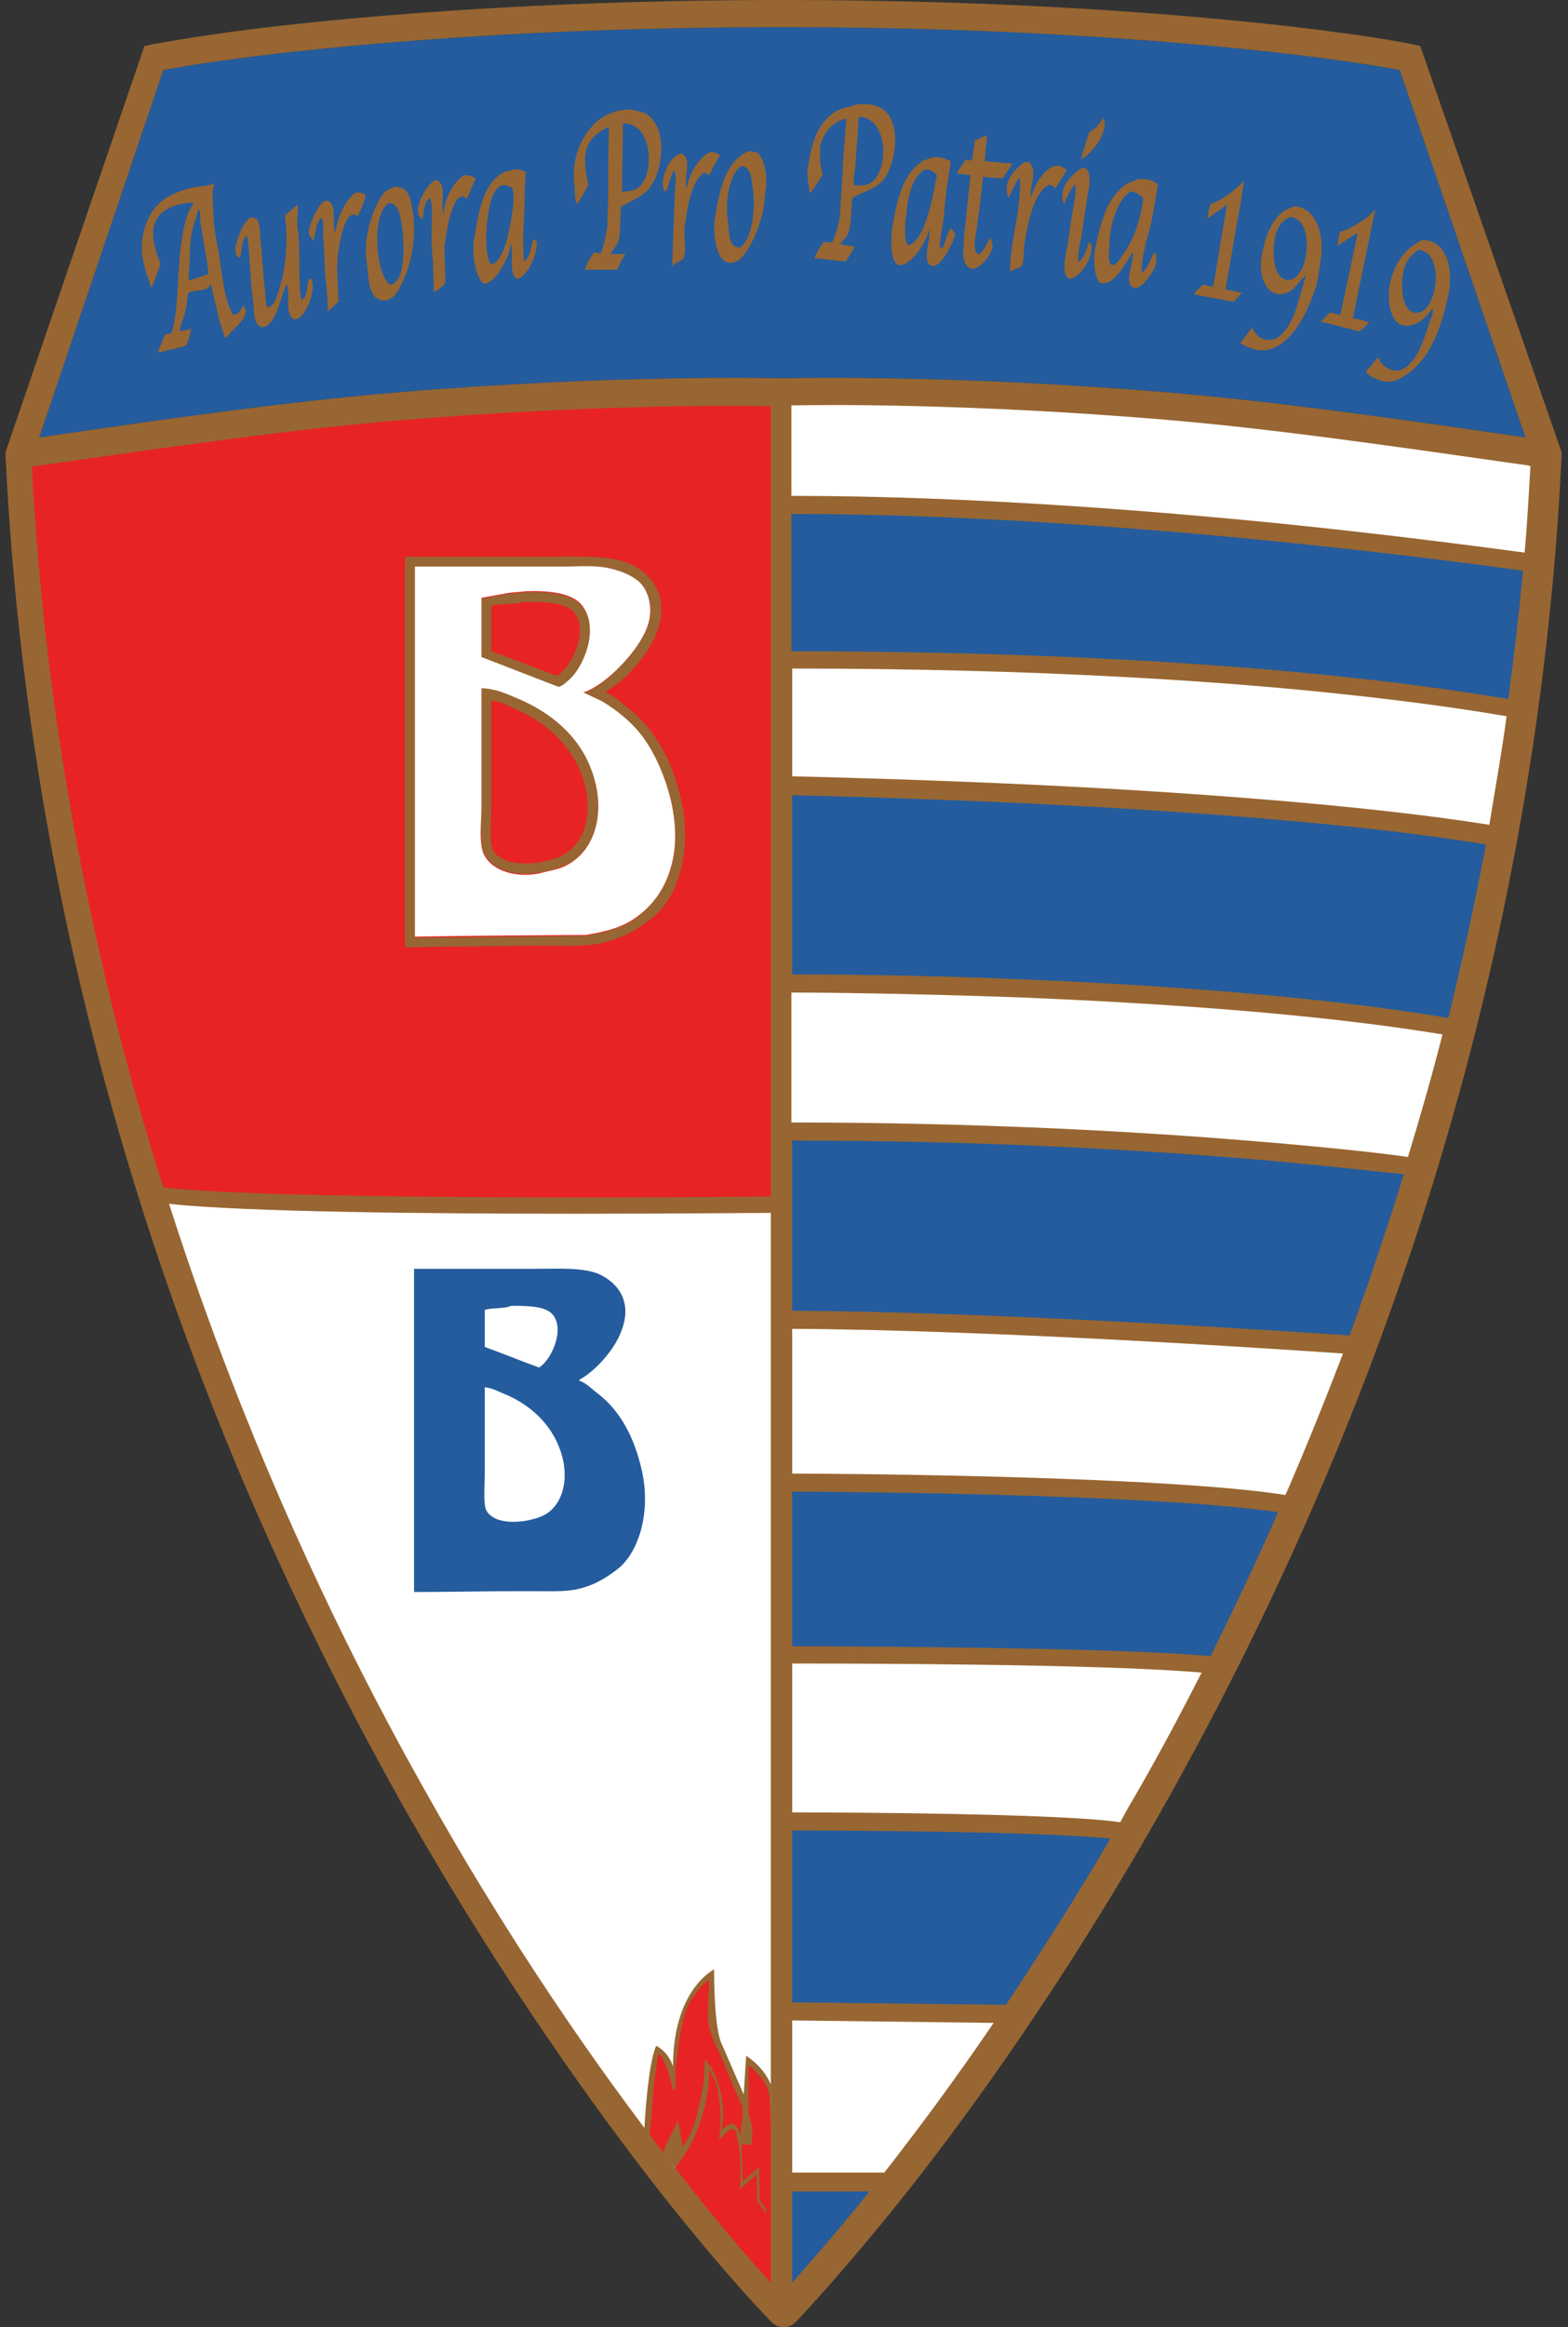
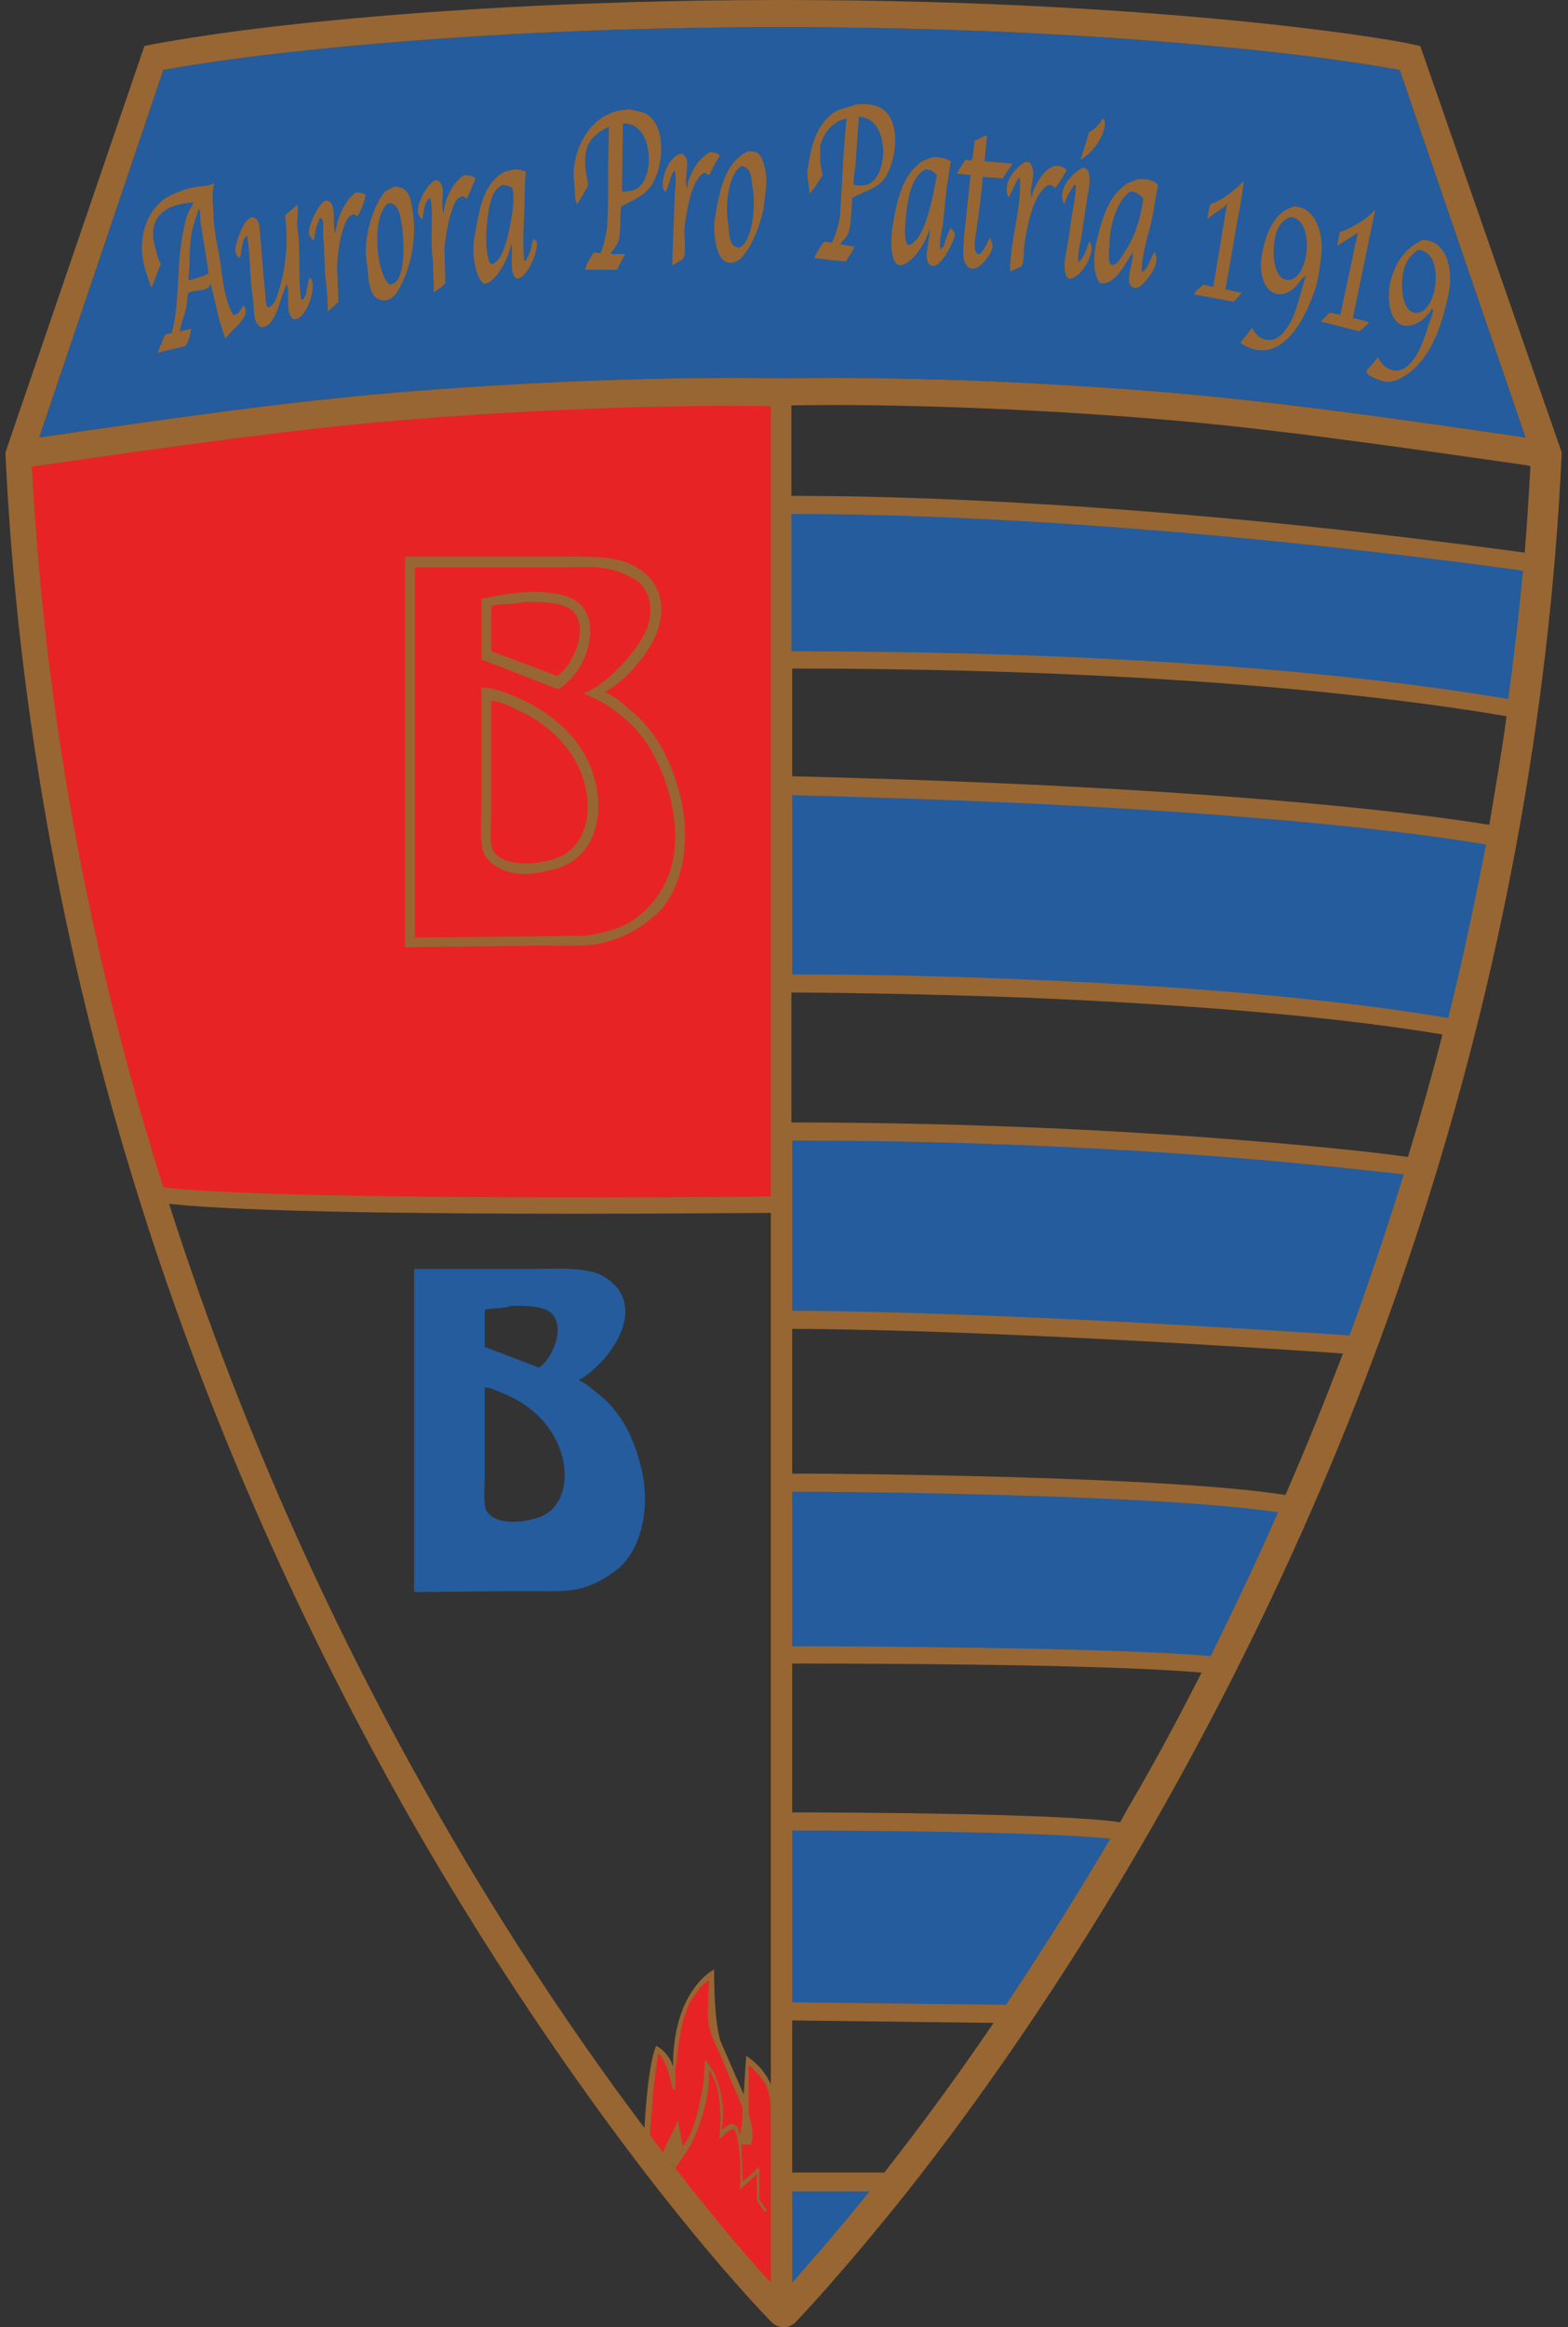
<svg xmlns="http://www.w3.org/2000/svg" viewBox="-231.168 156.3 190.739 282.994" id="Livello_1" style="max-height: 500px" width="190.739" height="282.994">
  <rect x="-231.168" y="156.3" width="190.739" height="282.994" fill="#333333" stroke="none" />
  <style>.st0{fill:#245c9d}.st3,.st4{fill-rule:evenodd;clip-rule:evenodd;fill:#986632}.st4{fill:#e72325}</style>
  <path d="M-211.3 164.8c2.3-.4 8.6-1.5 18.6-2.5 11.7-1.2 31-2.7 56.6-2.7s44.9 1.5 56.6 2.7c10 1 16.3 2.1 18.6 2.5l15.3 44.7c-16.4-2.4-30.7-4.4-43.8-5.5-26.5-2.2-45.5-1.7-46.6-1.7-1.1 0-20.1-.5-46.6 1.7-13.2 1.1-27.4 3.1-43.8 5.5l15.1-44.7z" class="st0" />
-   <path fill="#fff" d="M-43.8 212.1l-44.8-6.5-47.3-1.6-46.8.7-45.2 7.9s-1.4 36.7 18 101 74 123.2 74 123.2 86.1-85.1 92.1-224.7z" />
  <path d="M-123.7 421.9l-12.2 14-.2-14zM-136 400.9l.1-23.1 42.2 1.2-14.5 22.6zM-83.1 358.8l-52.8-1.2-.1-21.1 62 2.6zM-66.4 319.9l-69.6-3.3-.1-22.7 48.2 1.6 29 2.6zM-53.9 281.3l-37.5-4.1-44.4-1.3-.3-24.1 51.3 2.1 35.4 4.1zM-46.8 242.6l-48.2-5.5-40.8-.5-.3-18.9 49.2 2.2 41.9 4.9z" class="st0" />
  <path fill="#245c9d" clip-rule="evenodd" fill-rule="evenodd" d="M-153.1 335.1c-.9-4-2.6-7.2-5.3-9.3-.7-.5-1.4-1.3-2.3-1.6v-.1c2-1.1 4.3-3.7 5.1-5.9 1.4-3.5-.3-5.9-2.8-7-2-.8-5-.6-7.8-.6h-14.6v39.3c4.2 0 8.3-.1 12.5-.1h2.1c1.9 0 3.9.1 5.5-.3 2-.5 3.4-1.4 4.8-2.5 2.6-2.2 3.9-7.1 2.8-11.9zm-19.1-19.5c.9-.3 2.3-.1 3.2-.5 2 0 4.2 0 5.1 1.1 1.5 1.9-.3 5.6-1.7 6.4-2.2-.8-4.4-1.7-6.6-2.5v-4.5zm6.9 25.1c-1.9.8-5.6 1.2-6.7-.7-.4-.7-.2-3.2-.2-4.3V325c1 .1 1.8.6 2.6.9 3 1.3 5.5 3.6 6.6 6.8 1.2 3.4.3 6.9-2.3 8z" />
  <path d="M-152.8 415.4l15.3 18.4.1-24s-.7-2-3-3.5l-.3 4.7-2.7-6.2s-.9-1.5-.9-9c0 0-5 2.4-5 11.8 0 0-.4-1.6-2-2.5 0-.2-1 1.4-1.5 10.3z" class="st3" />
  <path d="M-148.7 414.1l.6 3.3v-.1c1.5-1.9 2-4.9 2.5-7.6.1-1 .1-1.9.2-2.9h.1c.3.5.7 1 1 1.6.8 1.7 1.4 4.4.9 6.9.3-.2 1.1-1 1.6-.6.4.2.5.7.6 1.3v-.1c.2-.4.5-2.9.3-3.5-.3-.6-.5-1.2-.8-1.8-.6-1.4-1.2-2.9-1.8-4.3-.5-1.1-1.1-2.2-1.4-3.5-.3-1.2-.1-2.7-.1-4.1 0-.4.2-1.3 0-1.6-.3.3-.6.5-.9.8-.5.7-1.1 1.4-1.5 2.2-1 2.3-1.2 4.8-1.6 7.8v2.5h-.3c-.4-1.5-.8-3.5-1.8-4.4-.2 1.2-.3 2.4-.5 3.6-.1 1.2-.2 2.5-.3 3.7-.1 1-.2 1.9-.2 2.9.5.6 1 1.3 1.5 1.9h.1c.4-1.4 1.3-2.6 1.8-4zm9.6-5.7c-.3-.3-.6-.8-1-.9v5.8c.3 1.1.7 2.4.3 3.8h-1.2c.1 1.5.1 3 .2 4.5l.2-.2c.6-.5 1.2-1.1 1.8-1.6v4c.3.4.6.8.9 1.3-.1.1-.1.2-.2.2l-.1-.1c-.3-.4-.6-.9-.9-1.3v-3.2c-.7.6-1.3 1.2-2 1.8h-.1c.3-1.6 0-6.6-.7-7.3-.8.1-1.3.9-1.8 1.3.3-2.3.2-5-.4-6.9-.2-.5-.5-1-.7-1.5h-.1c.1 3.3-1.2 7.1-2.4 9.3l-1.8 2.7c.9 1.1 1.8 2.3 2.7 3.4 1.9 2.5 4.2 4.8 6.1 7.3 1 1.1 2 2.2 2.9 3.3v-18.7c-.1-3.8.2-5.1-1.7-7zM-135.9 204s-43.3-2.9-92 8.6c0 0-1.3 36 14.6 89.3 0 0 40.1 1.8 77.2.9l.2-98.8z" class="st4" />
  <path fill="#986632" d="M-58.4 161.9l-.9-.2c-.3-.1-6.9-1.4-19.7-2.7-11.8-1.2-31.3-2.7-57-2.7s-45.2 1.5-57 2.7c-12.8 1.3-19.5 2.7-19.7 2.7l-.9.2-16.9 49.4v.3c1.5 31.7 7.4 63.3 17.4 94.1 8 24.6 18.7 48.6 31.7 71.5 11.6 20.3 22.9 35.9 30.4 45.5 8.1 10.3 13.4 15.7 13.7 16 .2.2.7.6 1.4.6h.1c.5 0 1-.2 1.4-.6.2-.2 5.5-5.7 13.7-16 7.5-9.5 18.8-25.1 30.4-45.5 13-22.9 23.7-46.9 31.7-71.5 10-30.7 15.9-62.4 17.4-94.1v-.3l-17.2-49.4zM-45 213c-.2 3.5-.4 7.1-.7 10.5-3.1-.4-13.9-1.9-28.4-3.4-15.7-1.6-38.9-3.5-60.8-3.5v-11c4.7-.1 22-.2 45 1.7 13.3 1.1 27.8 3.2 44.6 5.6l.3.1zm-89.8 165.9c5.4 0 30.5.1 38.7 1-4.4 7.5-8.7 14.2-12.7 20.2l-26-.3v-20.9zm0-41.2c6.2 0 44.4.3 59.1 2.5-2.7 6.2-5.5 12-8.2 17.5-12.1-1.1-44.6-1.2-50.9-1.2v-18.8zm0-2.2v-17.6c23.5.1 58.4 2.4 67 3-2.3 6-4.6 11.7-7 17.2-14.6-2.3-53.6-2.6-60-2.6zm0-19.8V295c23.6 0 43 1.2 55.2 2.2 9.5.8 16.2 1.6 19.2 1.9-2.1 6.8-4.3 13.3-6.6 19.6-7.4-.5-43.6-2.9-67.8-3zm55.3-20.7c-12.2-1-31.7-2.2-55.4-2.2V277c3.2 0 14.3.1 28 .6 14.5.6 35 1.8 51.2 4.5-1.3 5.1-2.7 10-4.2 14.9-2.7-.4-9.6-1.2-19.6-2zm-27.2-19.6c-13.8-.6-24.9-.6-28.1-.6V253c3.9.1 16.1.4 30.7 1.1 16 .8 38.2 2.3 53.7 4.9-1.4 7.2-2.9 14.3-4.6 21.1-16.4-2.8-37.1-4.1-51.7-4.7zm2.7-23.6c-14.6-.7-26.9-1-30.8-1.1v-13.1c30.4 0 52.6 1.6 65.9 3 11.6 1.2 18.6 2.4 21 2.8-.6 4.5-1.4 8.9-2.1 13.2-15.7-2.5-37.9-4-54-4.8zm35.3-13.3c-13.4-1.4-35.6-3-66.2-3v-16.7c21.8 0 45 1.9 60.6 3.5 14.6 1.5 25.5 3 28.4 3.4-.5 5.3-1.1 10.5-1.8 15.6-2.5-.4-9.5-1.6-21-2.8zm-142.6-73.7c2.3-.4 8.6-1.5 18.6-2.5 11.7-1.2 31-2.7 56.6-2.7s44.9 1.5 56.6 2.7c10 1 16.3 2.1 18.6 2.5l15.3 44.7c-16.4-2.4-30.7-4.4-43.8-5.5-26.5-2.2-45.5-1.7-46.6-1.7-1.1 0-20.1-.5-46.6 1.7-13.2 1.1-27.4 3.1-43.8 5.5l15.1-44.7zm-16 48.2h.3c16.8-2.4 31.3-4.5 44.6-5.6 23-1.9 40.3-1.8 45-1.7v96.1c-7.1.1-59.9.5-73.9-1.1-8.2-25.9-14.3-55.4-16-87.7zm78.7 207.5c-7.4-9.4-18.7-24.9-30.1-45.1-10.6-18.6-22.5-43.3-31.9-72.7 9.4 1 31.9 1.2 49.6 1.2 11.3 0 20.8-.1 23.6-.1v130.1c-2.4-2.6-6.3-7.1-11.2-13.4zm13.8 13.4v-11.1h9.4c-4.1 5.1-7.4 8.8-9.4 11.1zm11.2-13.4c-.1 0-.1.1 0 0h-11.2V402l24.5.3c-5.1 7.5-9.7 13.6-13.3 18.2zm30.1-45.1c-.5.8-.9 1.6-1.4 2.5-7.3-1.1-34.2-1.2-39.9-1.2v-18.1c6.1 0 37.2 0 49.8 1.1-2.9 5.7-5.7 10.9-8.5 15.7z" />
  <path d="M-123.9 169.5c-.8-.5-1.8-.6-3.1-.5-1 .4-1.8.4-2.6.9-2.1 1.4-2.8 3.6-3.3 6.8-.2 1.1.2 2.2.2 3.1.4-.2 1.3-1.8 1.6-2.2l-.3-1.5v-2c.4-1.7 1.5-3 3.2-3.4-.2 2.3-.4 4.7-.5 7-.1 1.7-.2 3.3-.3 5-.2 1.1-.5 2.1-.9 3-.3.2-.5 0-1 0-.4.4-1 1.4-1.2 2 1.3.1 2.6.3 3.8.4.4-.6.8-1.2 1.1-1.8-.6-.1-1.2-.2-1.7-.3h-.1c.3-.4.8-.8 1-1.3.4-.9.4-3.2.5-4.3 1.4-.9 3.1-1.1 4-2.5 1.4-2.1 2-6.9-.4-8.4zm-1.3 9c-.5.4-1.3.4-2.1.3-.1-.6.1-1.7.2-2.4.1-2 .3-3.9.4-5.9 3.6.1 3.7 6.5 1.5 8zm-29.3-8.9c-.4 0-.8.1-1.1.1-.7.1-1.4.4-2 .7-2.2 1.2-4.2 4.6-3.7 8.3.1.9 0 1.7.3 2.4v.1c.5-.8 1-1.6 1.4-2.4-.8-3.7-.6-5.6 2.5-7.1 0 1.9-.1 3.8-.1 5.6v3.5c0 1-.1 2.1-.1 3.1-.2 1.2-.4 2.2-.8 3.2-.3 0-.6-.1-.8-.1-.4.5-1 1.5-1.1 2.1h3.9c.3-.6.6-1.3 1-1.9h-1.7l-.1-.1c.4-.5.8-1 1-1.6.3-1.2.1-3 .3-4.1 1.3-.7 2.9-1.3 3.7-2.6 1.3-2 1.8-6.2 0-8.1-.6-.8-1.5-.8-2.6-1.1zm1 9.5c-.5.4-1.2.5-2 .5 0-2.7.1-5.5.1-8.2v-.1c3.7-.1 3.9 6.3 1.9 7.8zm56.5-6.7c.2-.4.4-1.4 0-1.7-.3.5-.7 1-1.1 1.3-.2.1-.4.3-.6.4-.3 1.1-.7 2.2-1 3.3 1.1-.6 2.3-2 2.7-3.3zm-14.6 5.4c.8.1 1.6.1 2.4.2l1.2-1.8c-1.1-.1-2.2-.2-3.4-.3.1-1 .2-2.1.3-3.1-.2-.1-1.1.5-1.5.6-.1.8-.2 1.5-.3 2.3-.2.2-.5.1-.8 0-.4.6-.8 1.2-1.1 1.7.6.1 1.2.1 1.7.2-.3 2.5-.5 4.9-.8 7.4 0 1.1-.3 2.6.2 3.4 1 1.7 2.9-.8 3.2-1.8.2-.5-.1-1-.2-1.4-.5.7-.6 1.4-1.3 2h-.2c-.7-.4-.3-2-.2-2.8.3-2.2.6-4.4.8-6.6zm-28.6-3.1c-2.8 1.4-3.4 4.6-4 8.1-.3 2 .2 5.1 1.5 5.4 1.2.3 1.9-.7 2.3-1.3 1-1.4 1.6-3.1 2.1-5.1.1-.9.2-1.7.3-2.6.2-1.5-.2-3.7-1-4.3-.4-.2-.8-.2-1.2-.2zm-1 11.7c-1.4 0-1.2-1.7-1.4-3-.4-2.5.1-5.9 1.6-6.9 1.3.1 1.2 1.6 1.4 2.7.4 2.4-.1 6.5-1.6 7.2zm-3.6-11.6c-1.4.7-2.6 2.7-2.8 4.4-.5-1.3.7-3.5-.6-4.2-1.5 0-2.8 3.2-2.2 4.5.1 0 .1.1.2.1.5-.8.5-1.8 1-2.5h.1c.3.9 0 2.2 0 3.2-.1 2.8-.2 5.5-.3 8.3.4-.3.9-.5 1.3-.8.5-.8.1-2.7.2-3.8.3-2.2.8-5.8 2.4-6.7.3.1.4.2.6.3.4-.8.8-1.6 1.3-2.4-.2-.2-.6-.4-1.2-.4zm29.3 9.2c-.4.7-.7 1.6-.9 2.3-.2.1-.2.2-.4.3-.1-.8.1-2 .3-2.8.2-1.6.3-3.1.5-4.7.2-1.1.3-2.1.5-3.2-.6-.3-1.2-.5-2.1-.5-.4.1-.8.3-1.2.4-2.5 1.5-3.2 4.6-3.8 8-.2 1.3-.3 3.9.5 4.6.6.4 1.2-.1 1.6-.4 1-.8 2-2.4 2.4-3.8.2 1-1 3.9.2 4.4 1.1.5 2.7-2.8 2.9-3.7 0-.4-.3-.6-.5-.9.1.1.1 0 0 0zm-5.1 2.1h-.1c-.5-.3-.4-2.2-.3-3 .2-2.4.6-5.3 2.4-6.2.7 0 1 .3 1.4.7-.5 2.6-1.4 7.9-3.4 8.5zm19.2-9.1c-1.9-1.9-4 1.7-4.3 3.3-.4-1.2.9-3.1-.3-4.3h-.5c-1.2.8-2.8 2.5-2 4.3.1 0 1-2 1.2-2.3h.2c.2 3.8-1.2 7.5-1.2 11.3.5-.2 1-.4 1.4-.6.4-.9.2-2.1.4-3.1.4-2.3 1.1-5.9 2.9-6.8.5 0 .6.2.8.4.5-.7.9-1.4 1.4-2.2zm2.7 8.7c-.3.9-.6 2-1.3 2.5-.1-1.1.2-2.2.4-3.2.2-1.6.5-3.2.7-4.8.2-.8.5-2.6 0-3.2-.1-.2-.3-.3-.6-.3-1.2.7-3 2.4-2.3 4.3l.1.1c.3-.9.7-1.6 1.2-2.3h.2c0 1.4-.3 2.6-.5 3.8-.2 1.5-.4 3-.7 4.5-.2 1-.4 2.7.4 3.1 1.4 0 3.2-3.1 2.6-4.3l-.2-.2zm-67.6-.4c-.1.4-.2.9-.3 1.3-.1.5-.4 1-.6 1.4h-.2c-.2-1.7-.1-3.9 0-5.7.1-1.7 0-3.5.2-5.1-.4-.2-.8-.3-1.5-.3-.5.2-1 .2-1.3.4-2.5 1.5-2.9 4.7-3.5 8.1-.3 1.8.2 4.8 1.2 5.4 1.5 0 3.2-3.5 3.3-4.9.1.2.1.6.1.9 0 1.3-.2 3 .6 3.4 1.2 0 2.7-3.3 2.4-4.6-.1 0-.3-.1-.4-.3zm-2.5-3.5c-.3 2-.9 5.9-2.4 6.6h-.3c-1-1.7-.4-7.2.4-8.6.3-.5.5-.7 1-1 .6 0 .8.2 1.2.3.3.6.2 2 .1 2.7zm-5.9-4.2c-1.3.8-2.4 2.8-2.5 4.7-.5-1.4.5-3.4-.8-4.1-1 0-2.6 2.9-2.3 4.1.1.3.3.5.5.7.2-.8.2-2.4 1-2.6.4 2.3-.1 5.2.3 7.6 0 1.3.1 2.5.1 3.8h.1c.4-.3 1.1-.7 1.3-1.1 0-1.5-.1-3-.1-4.4.2-1.4.4-2.9.8-4.1.3-.8.5-1.8 1.3-2 .2-.1.4.1.6.3.4-.8.7-1.7 1.1-2.5-.4-.3-.8-.4-1.4-.4zm84.4 1.2c-.5-.6-1.4-.8-2.5-.7-.4.2-.8.3-1.2.5-2.3 1.4-3.1 4.2-3.8 7.2-.4 1.6-.4 3.9.4 4.9 1.8.5 3.2-2.5 4-3.7v-.1c.3.9-1.1 3.8 0 4.3.5.4 1.2-.3 1.4-.5.8-.9 2-2.4 1.3-3.7-.3 0-.8 2.2-1.6 2.4 0-1.5.4-3 .7-4.3.7-2.2.9-4.3 1.3-6.3zm-4.1 8.2c-.3.4-.9 1.7-1.6 1.5-.5-.4-.2-1.9-.2-2.5 0-2.4 1-5.4 2.5-6.4.9 0 1.1.4 1.6.8-.3 2.5-1.1 4.9-2.3 6.6zm14.3 4.9c-.7-.1-1.3-.3-2-.4.6-3.2 1.1-6.5 1.7-9.7.1-.5.6-3.4.5-3.5-.7.9-2.8 2.5-4 2.8-.2.4-.3 1.3-.4 1.8l2.1-1.5.3-.3c-.6 3.4-1.1 6.7-1.7 10.1l-1.2-.3c-.4.4-.8.7-1.1 1.1v.1l4.8.9c.3-.3.6-.7 1-1.1zm-122.7 2.7c-1.3-2.2-1.3-5.4-1.9-8.3-.2-1-.5-2.7-.5-3.8 0-1.2-.3-2.7.1-3.8l-.1-.1c-.6.4-1.7.3-2.5.5-1 .2-2 .6-2.8 1-2.4 1.2-4 4.5-3.2 8.2.2 1 .6 1.9.9 2.9h.1c.4-.9.7-1.9 1.1-2.8-.4-.7-.5-1.4-.8-2.4-.8-3.7 1.8-4.9 4.8-5.1-.2.4-.4.8-.6 1.1-.4.9-.6 2-.8 3.1-.7 3.8-.3 8.4-1.3 11.7-.3.1-.5.1-.8.2-.3.7-.6 1.5-.9 2.2 1.1-.3 2.2-.5 3.3-.8.4-.2.7-1.6.8-2.1-.5.1-.9.2-1.4.3.1-.9.6-1.9.8-3 .1-.5.1-1.1.2-1.6.6-.6 2.4-.1 2.7-1.1h.1c.3 1.4.7 2.9 1 4.3.2.7.5 1.5.7 2.2h.1c.6-.8 2.2-2 2.4-3 .1-.4-.1-.7-.2-1-.5.6-.5 1.1-1.3 1.2zm-5.4-4.2c-.1-.1.1-1.9.1-2.3 0-1.6.1-3.2.5-4.5.2-.6.4-1.2.6-1.9.3.3.1 1.5.3 2.1.3 2 .7 4 .9 5.8-.8.3-1.6.6-2.4.8zm25-11.4c-.5.3-1 .4-1.3.8-1.2 1.5-2.5 5.3-2.1 8.1.3 1.9.1 4.5 1.8 4.9 1.3.3 2.1-1.1 2.4-1.8 1.2-2.3 2-5.9 1.4-9.2-.2-1.3-.4-2.8-2.2-2.8zm-.6 11.9c-1.7-1.5-2.2-8.5-.1-9.9 1.1 0 1.3 1.1 1.5 2 .4 1.9.8 7.9-1.4 7.9zm-6.6-6.2c-.4-1.1.3-3.8-1-4-.8-.2-2.3 3-2.2 4 .1.4.3.5.5.8h.1c.1-.5.2-1 .3-1.6.1-.3.3-.6.4-1 .1 0 .1-.1.2-.1.5.6.1 1.9.3 2.8.1 1.4.1 2.9.2 4.3.2 1.3.3 3.2.3 4.3.4-.4.9-.8 1.3-1.2 0-1-.1-1.9-.1-2.9-.3-2.1.5-7 1.6-7.6.3-.2.6-.1.8.1.3-.3 1-2.1 1-2.6-.3-.2-.6-.3-1.2-.3-1.4 1.1-2.2 3-2.5 5zm-3.1 5.4c-.1 0-.1 0 0 0-.4.7-.2 2.4-1 2.7-.5-2.8 0-5.8-.5-8.9-.1-.6.2-2.5 0-2.7-.5.4-1 .9-1.5 1.3.4 3 .1 6.3-.6 8.6-.3.9-.5 2.2-1.3 2.5-.1.1-.1.1-.2.1-.4-.7-.2-1.6-.4-2.6-.2-2-.3-3.9-.5-5.9-.1-1 0-2.1-.7-2.4-1.1-.5-2 2.3-2.2 3.1-.2.5-.2 1.4.2 1.6l.2.2c.3-.9.2-2.2.8-2.7h.1c.4 2.4.3 5.2.7 7.6.2 1.4-.1 2.9 1 3.5 1.9 0 2.3-3.8 3.1-5.2v-.1c.5 1.3-.3 3.4.8 4.3 1.6.4 3.1-4.5 2-5zm119.7-8.7c-.4.2-.7.3-1.1.5-1.6 1.1-2.4 3.2-2.8 5.6-.4 2.2.5 5.1 2.8 4.5 1.4-.4 1.7-1.6 2.6-2.2-.9 2.7-1.2 5.4-3 7.2-1.2 1.2-3 .6-3.5-.8h-.1c-.4.6-.9 1.1-1.3 1.7l-.1.1c5 3.3 8.1-3.2 9.3-7.1.2-1 .4-2.1.5-3.1.5-2.9-.6-6.4-3.3-6.4zm-1 8.9c-1.7-.4-1.7-4.4-1-6 .3-.8.8-1.2 1.5-1.6 3.3 0 2.4 8.3-.5 7.6zm10.2 5.2c-.7-.2-1.3-.4-2-.5.9-4.4 1.8-8.7 2.7-13.1h-.1c-.7.9-2.9 2.3-4.2 2.6-.1.6-.2 1.2-.3 1.7.8-.5 1.7-1.1 2.5-1.6l-2.1 9.9v.1c-.4-.1-.9-.2-1.3-.3l-1.1 1.1c1.6.4 3.1.8 4.7 1.2.4-.3.8-.7 1.2-1.1 0 .1 0 0 0 0zm6.4-10c-2.1 1.1-3.1 2.5-3.8 4.9-.6 2.3-.1 6.3 2.7 5.4 1.1-.3 1.8-1.2 2.4-2 .2.6-.5 1.8-.6 2.4-.6 1.8-1.3 3.8-2.7 4.8-1.3.9-2.8 0-3.3-1.2h-.1c-.4.5-.8 1-1.2 1.4-.7.6 1.4 1.4 2.1 1.5 1.2.2 2.3-.6 3-1.1 2.7-2.1 4-5.8 4.8-9.9.5-2.9-.4-6.3-3.3-6.2zm-1 8.8c-1.7-.4-1.7-4.5-.9-6 .3-.7.8-1.1 1.4-1.6 3.5 0 2.4 8.3-.5 7.6zM-148.3 253.6c-1.1-4.8-3.2-8.7-6.5-11.2-.8-.7-1.7-1.5-2.7-1.9v-.1c2.4-1.3 5.2-4.5 6.2-7.1 1.6-4.2-.3-7.2-3.4-8.5-2.4-1-6.1-.8-9.5-.8h-17.7v47.5c5-.1 10.1-.1 15.1-.2h2.6c2.2 0 4.8.1 6.6-.4 2.4-.6 4.2-1.7 5.8-3 3.3-2.6 4.8-8.4 3.5-14.3zm-1.3 8.4c-.8 2.7-2.6 4.9-4.7 6.3-1.6 1-3.4 1.4-5.6 1.8-1.9 0-15.7.2-20.8.2v-45h17.8c1.9 0 4.1-.2 5.8.2 1.3.3 2.5.8 3.5 1.5 1.5 1.1 2 3.6 1.1 5.8-1.1 2.7-5 6.9-7.7 7.8.8.4 1.5.7 2.3 1.1 2 1.2 3.9 2.8 5.2 4.7 2.3 3.2 4.8 10 3.1 15.6zm-12.5-22.8c1.9-1.5 4-6.4 1.8-9.1-1.3-1.6-4-1.9-6.9-1.8-.7.1-1.4.1-2.1.2l-3.3.6v7.4l9.3 3.6c.4-.1 1-.7 1.2-.9zm-9.3-3.7V230c1.1-.4 2.8-.1 3.9-.5 2.5 0 5.1 0 6.2 1.3 1.8 2.3-.4 6.7-2.1 7.7-2.6-1-5.3-2-8-3zm3.1 5.6c-1.2-.5-2.7-1.2-4.3-1.2v14.3c0 1.9-.3 4.8.4 6.1 1.1 1.8 3.8 2.7 6.7 2.1 1-.2 2-.4 2.9-.8 4-1.7 5.2-6.8 3.4-11.7-1.5-4.1-5.1-7.1-9.1-8.8zm5.2 19.4c-2.3 1-6.8 1.4-8.1-.8-.5-.9-.2-3.9-.2-5.2v-13c1.2.1 2.2.7 3.1 1.1 3.6 1.6 6.7 4.4 8 8.2 1.4 4.1.4 8.3-2.8 9.7z" class="st3" />
-   <path fill="#fff" clip-rule="evenodd" fill-rule="evenodd" d="M-152.7 246.3c-1.3-1.9-3.2-3.5-5.2-4.7-.8-.4-1.5-.7-2.3-1.1 2.8-.9 6.7-5.1 7.7-7.8.9-2.2.3-4.7-1.1-5.8-.9-.7-2.1-1.2-3.5-1.5-1.7-.4-3.9-.2-5.8-.2h-17.8v45c5-.1 18.9-.2 20.8-.2 2.3-.4 4-.8 5.6-1.8 2.2-1.4 3.9-3.5 4.7-6.3 1.7-5.5-.8-12.3-3.1-15.6zm-19.9-17.3l3.3-.6c.7-.1 1.4-.1 2.1-.2 2.9-.1 5.7.2 6.9 1.8 2.1 2.8.1 7.6-1.8 9.1-.2.2-.9.8-1.2.7l-9.3-3.6V229zm10 32.7c-.9.4-1.9.5-2.9.8-2.9.6-5.7-.3-6.7-2.1-.8-1.3-.4-4.1-.4-6.1V240c1.6 0 3.1.7 4.3 1.2 4.1 1.7 7.6 4.6 9.1 8.8 1.8 4.8.6 9.9-3.4 11.7z" />
</svg>